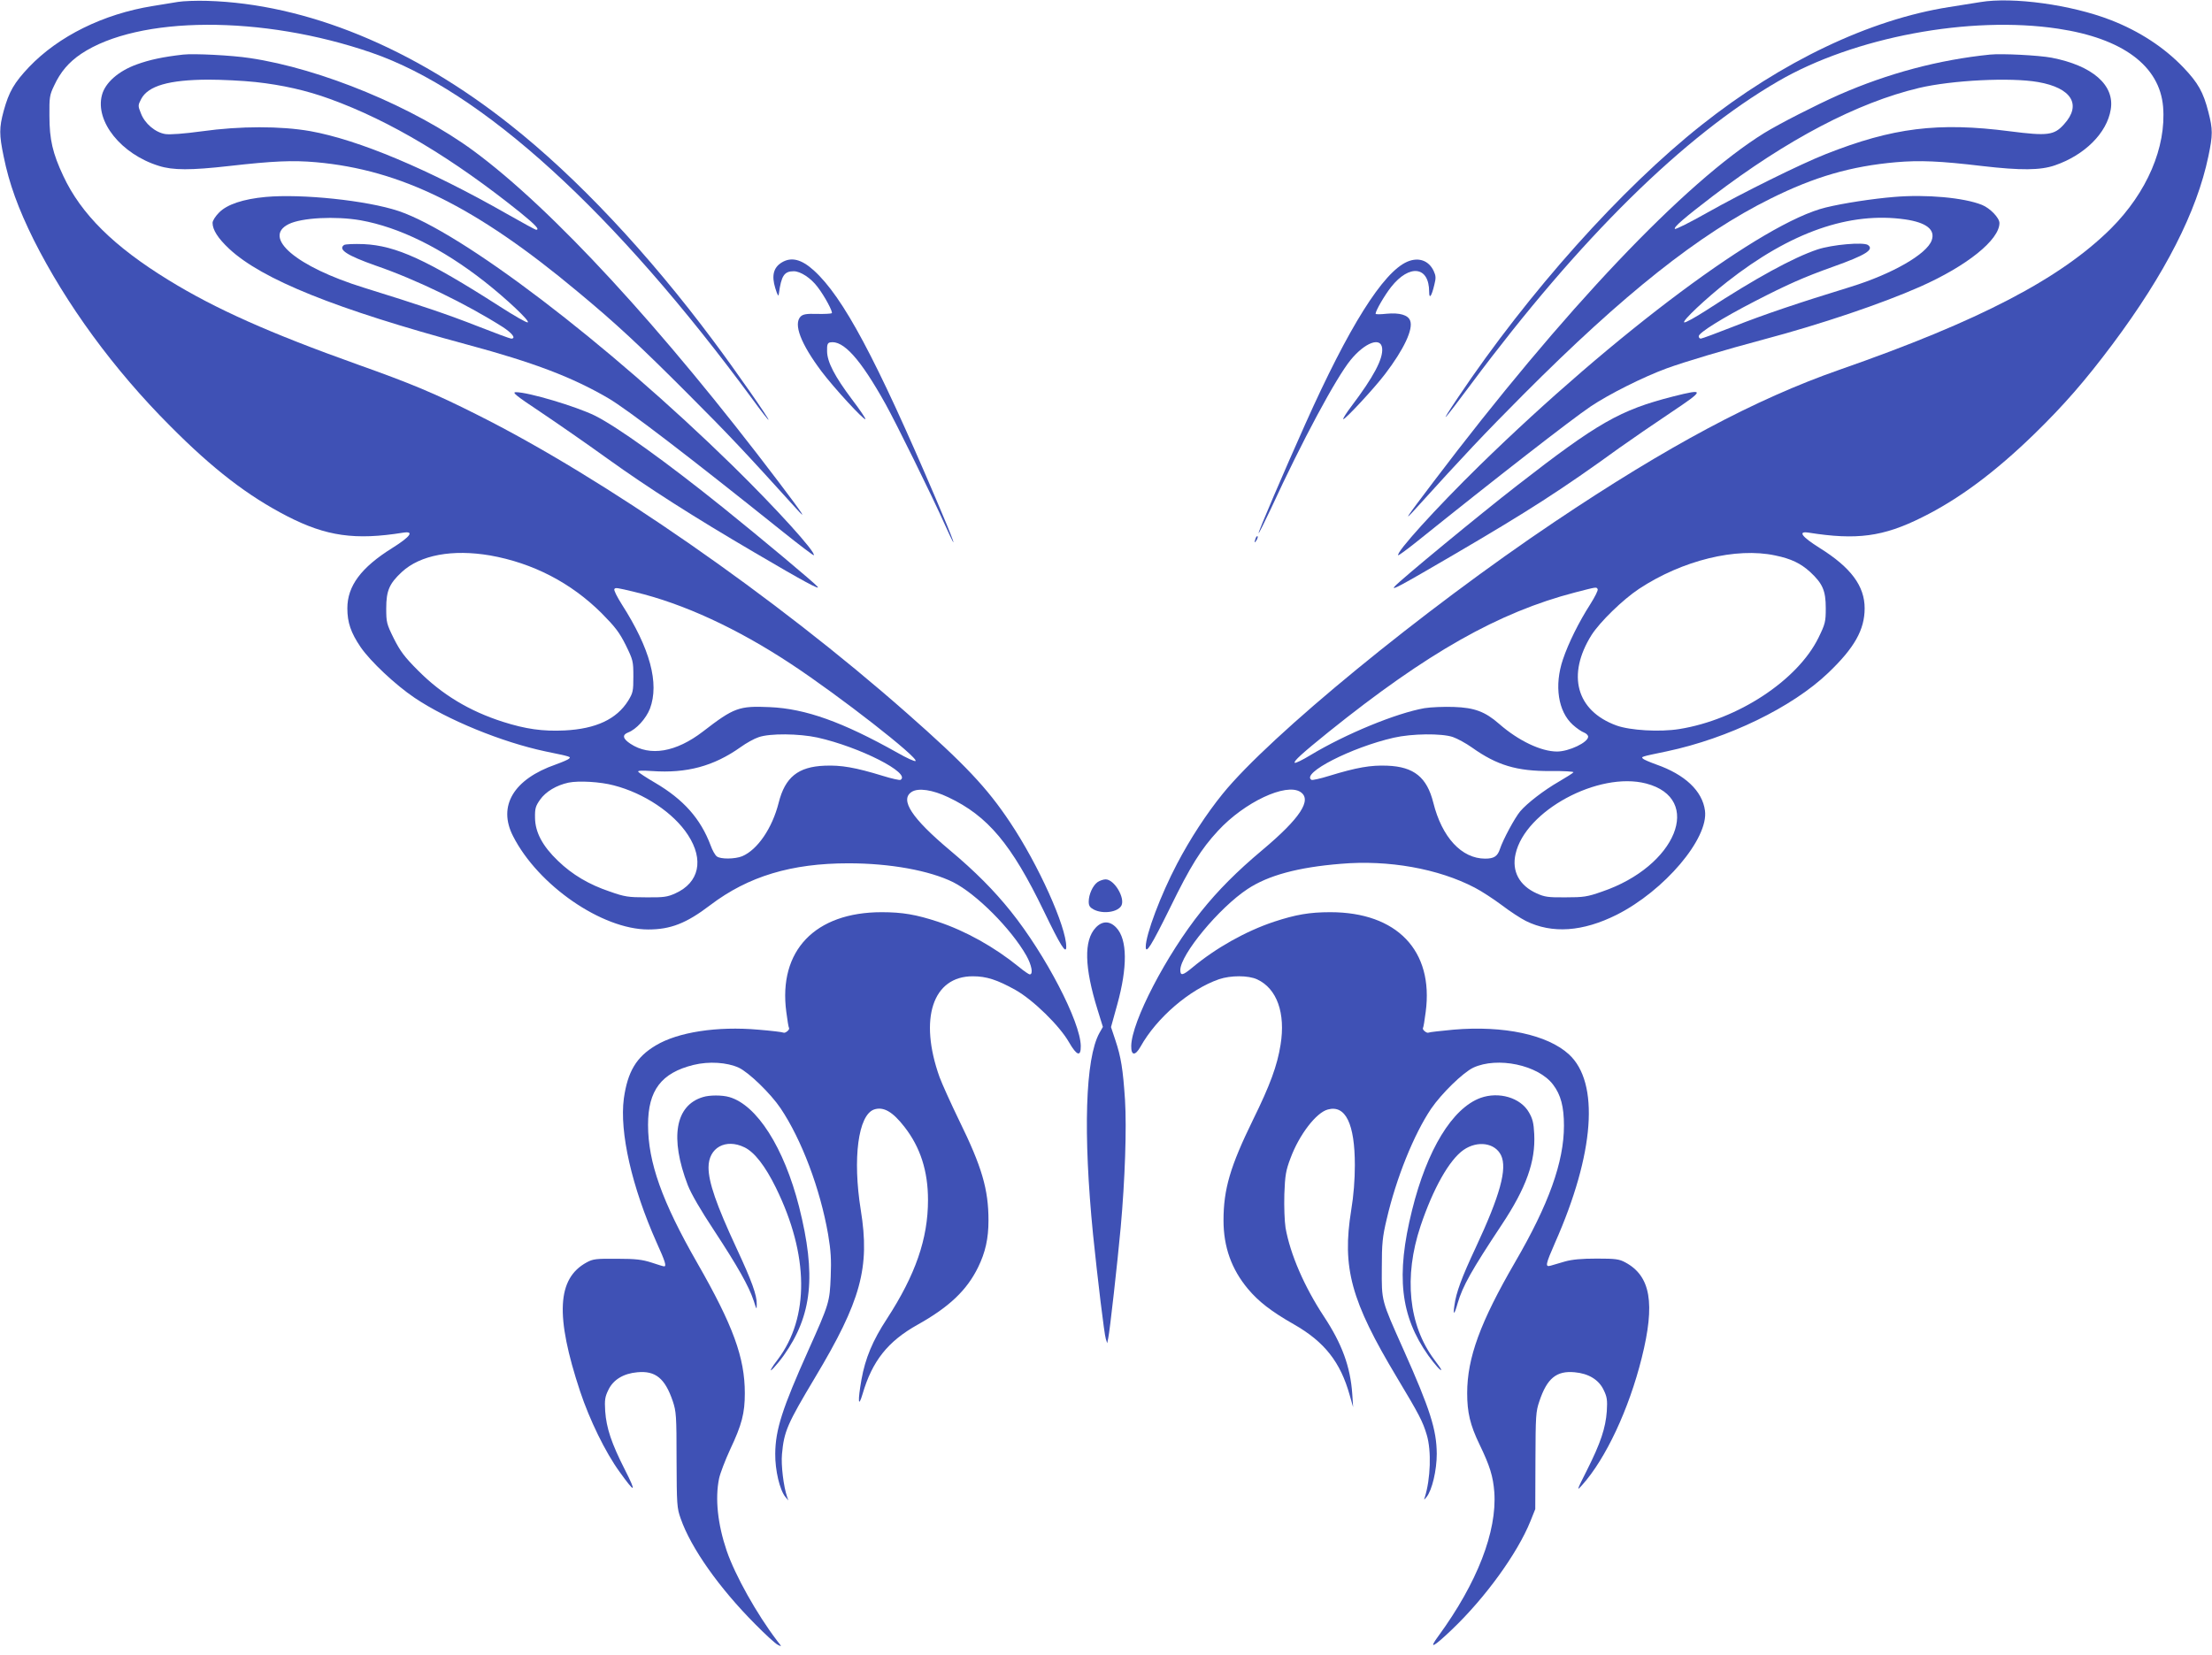
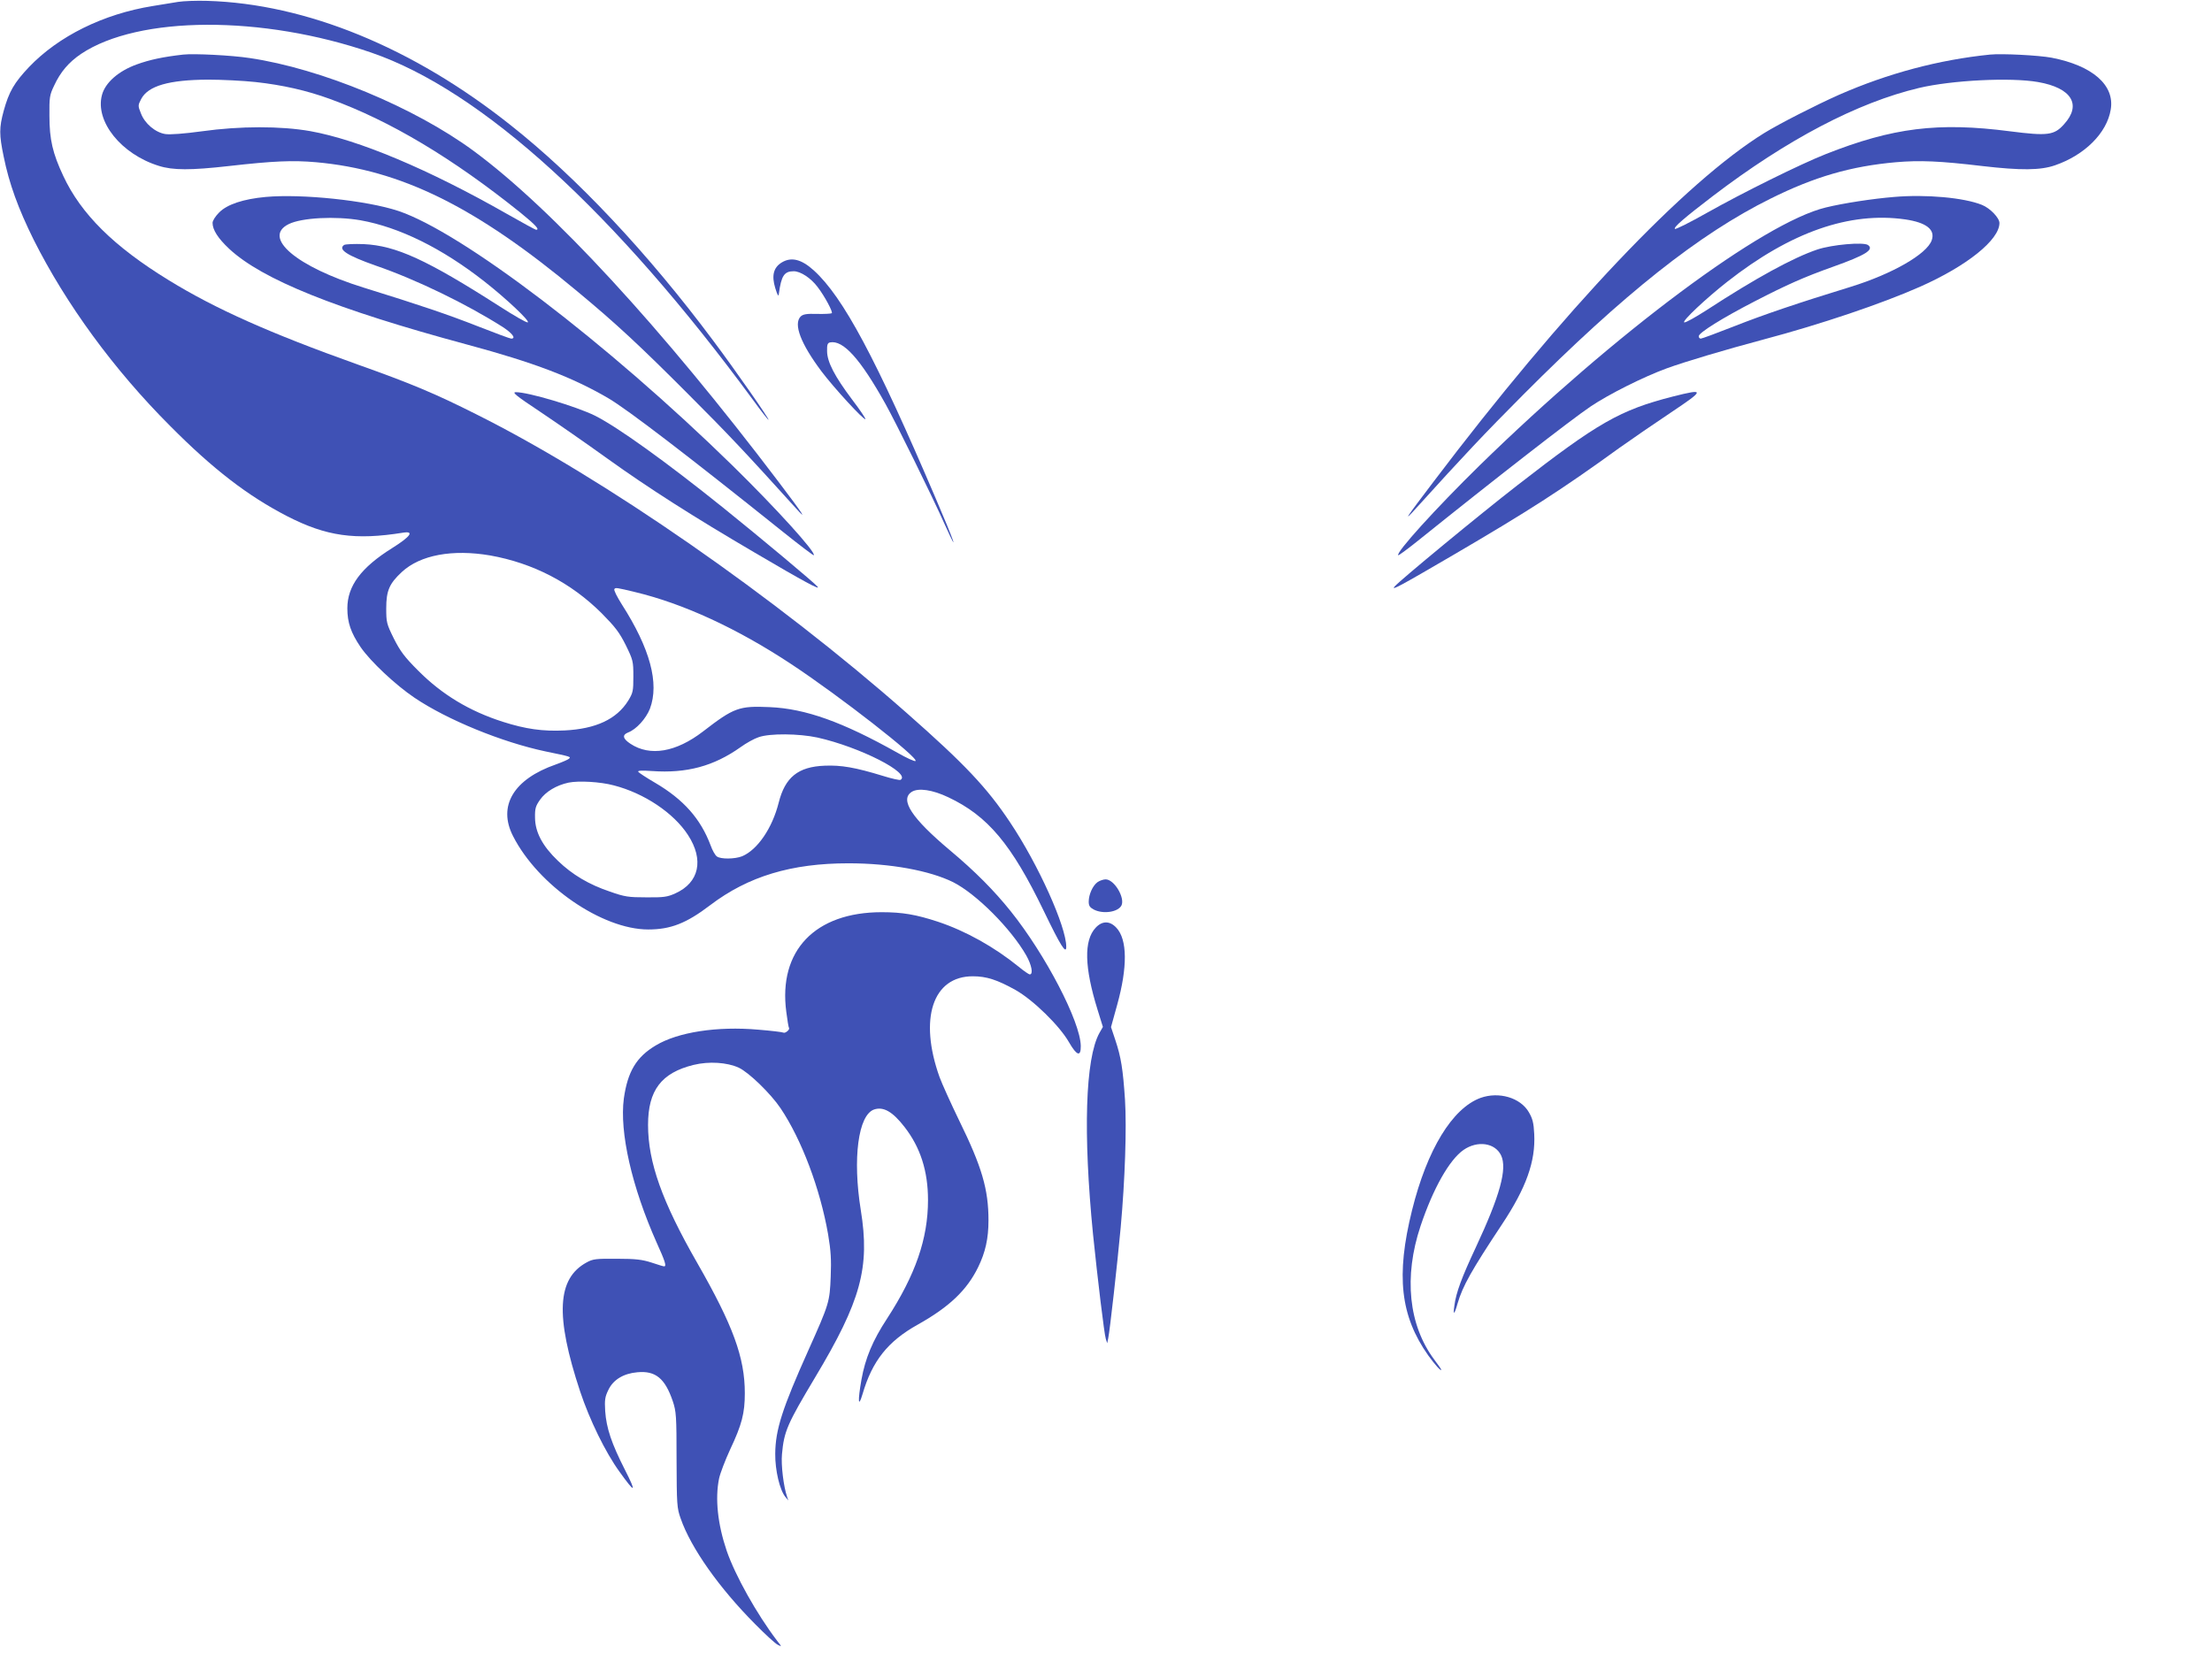
<svg xmlns="http://www.w3.org/2000/svg" version="1.0" width="1280pt" height="958pt" viewBox="0 0 1280 958" preserveAspectRatio="xMidYMid meet">
  <g transform="translate(0,958) scale(0.1,-0.1)" fill="#3f51b5" stroke="none">
    <path d="M1030 9569 c-30 -5 -96 -16 -147 -24 -285 -46 -544 -174 -715 -353 -86 -91 -116 -142 -147 -255 -26 -96 -26 -137 0 -262 32 -159 85 -303 174 -483 187 -372 463 -751 790 -1078 248 -250 450 -405 677 -522 226 -116 393 -140 672 -95 65 10 41 -23 -64 -89 -181 -113 -260 -220 -260 -349 0 -82 20 -141 77 -225 57 -83 202 -219 312 -293 190 -128 506 -257 756 -310 154 -32 149 -31 137 -43 -5 -5 -40 -20 -76 -33 -244 -85 -337 -240 -247 -415 145 -285 515 -540 782 -540 129 0 220 35 359 141 220 167 470 242 800 242 242 0 469 -42 605 -109 135 -68 336 -270 424 -425 31 -55 41 -109 20 -109 -6 0 -35 20 -65 45 -141 114 -305 206 -467 260 -125 41 -204 55 -325 55 -386 0 -599 -223 -552 -577 6 -48 13 -90 16 -94 5 -9 -23 -32 -33 -26 -5 3 -70 11 -145 17 -238 21 -465 -14 -593 -91 -113 -67 -163 -152 -185 -307 -26 -195 46 -512 190 -835 49 -108 58 -137 43 -137 -5 0 -37 10 -73 22 -53 17 -90 22 -200 22 -120 1 -139 -1 -175 -21 -172 -93 -183 -309 -38 -747 55 -165 146 -352 228 -465 91 -127 100 -124 32 10 -79 155 -108 243 -115 341 -4 65 -1 83 18 122 28 60 88 96 168 103 105 10 160 -35 205 -167 20 -60 22 -84 22 -340 1 -259 2 -279 24 -340 59 -170 223 -402 431 -611 58 -59 116 -112 130 -119 25 -13 25 -13 -4 24 -117 154 -242 377 -291 520 -52 153 -68 302 -44 418 6 29 35 105 64 168 68 144 85 210 85 326 0 206 -68 392 -276 755 -203 354 -284 582 -284 798 0 200 77 301 263 347 90 22 194 15 262 -16 59 -28 184 -149 242 -235 122 -182 229 -466 275 -730 16 -95 19 -147 15 -245 -6 -146 -8 -155 -129 -425 -151 -337 -191 -460 -192 -600 -1 -95 26 -210 59 -250 l17 -20 -7 20 c-21 60 -36 186 -30 248 12 133 31 175 191 443 266 444 319 637 265 970 -48 298 -15 550 77 582 54 18 107 -12 176 -101 92 -118 136 -256 136 -423 0 -225 -73 -434 -238 -688 -82 -125 -125 -228 -147 -351 -22 -125 -19 -169 6 -85 56 192 146 306 320 403 182 102 284 199 349 332 42 86 60 166 60 271 0 180 -38 310 -170 579 -48 99 -99 212 -113 250 -121 338 -40 585 193 584 78 0 140 -20 246 -79 103 -58 256 -208 310 -303 45 -78 69 -86 68 -21 -2 140 -204 528 -405 779 -97 121 -206 231 -354 355 -219 184 -289 291 -220 336 38 25 121 13 213 -31 228 -108 365 -271 552 -658 97 -201 130 -254 130 -207 0 116 -161 475 -325 720 -133 200 -262 337 -597 632 -762 672 -1756 1362 -2488 1728 -244 123 -381 180 -690 290 -507 181 -824 322 -1095 489 -316 194 -506 382 -609 603 -61 130 -80 210 -80 348 -1 106 1 120 27 174 37 80 85 136 156 184 332 222 1049 225 1681 7 637 -219 1408 -921 2209 -2012 45 -62 85 -113 88 -113 8 0 -188 282 -319 457 -378 507 -790 946 -1175 1250 -564 448 -1182 701 -1753 718 -63 2 -140 -1 -170 -6z m1806 -3204 c248 -44 468 -158 645 -334 79 -80 103 -111 140 -185 42 -86 44 -93 44 -181 0 -85 -2 -95 -30 -141 -67 -107 -187 -163 -368 -172 -127 -6 -225 8 -357 50 -194 62 -353 158 -491 297 -79 79 -103 112 -140 185 -42 85 -44 94 -44 175 0 102 18 143 90 210 107 99 293 133 511 96z m839 -212 c280 -67 592 -211 905 -418 280 -185 736 -541 718 -560 -4 -4 -51 17 -105 48 -317 178 -531 255 -739 264 -178 8 -207 -3 -386 -141 -156 -120 -307 -146 -420 -71 -44 29 -49 51 -14 65 48 18 104 80 127 138 55 147 1 348 -163 604 -27 43 -47 82 -43 88 6 10 12 9 120 -17z m1055 -842 c246 -55 544 -207 481 -245 -5 -3 -51 7 -102 23 -160 49 -241 63 -337 59 -154 -6 -229 -67 -266 -214 -37 -147 -122 -272 -211 -310 -42 -17 -126 -18 -147 -1 -9 6 -26 35 -36 64 -58 154 -156 265 -321 362 -50 29 -94 58 -98 64 -4 7 22 8 81 4 199 -14 356 28 511 138 33 24 80 50 105 58 65 23 233 21 340 -2z m-1178 -277 c175 -45 346 -159 429 -287 94 -144 65 -276 -73 -338 -46 -21 -68 -24 -168 -23 -103 0 -125 3 -210 33 -122 41 -218 98 -301 178 -90 86 -132 166 -133 249 -1 54 3 68 29 105 33 47 95 84 165 99 59 12 184 5 262 -16z" />
-     <path d="M11460 9568 c-30 -5 -112 -18 -182 -29 -458 -72 -968 -315 -1431 -682 -465 -368 -1002 -969 -1409 -1576 -116 -173 -96 -153 77 79 627 841 1227 1432 1775 1750 439 255 1108 381 1619 304 374 -56 588 -215 608 -452 19 -234 -93 -496 -302 -705 -292 -290 -761 -535 -1570 -817 -489 -171 -996 -442 -1650 -881 -761 -511 -1648 -1238 -1920 -1574 -94 -116 -188 -260 -264 -405 -95 -181 -181 -410 -181 -480 0 -46 32 5 140 224 119 244 180 341 278 447 153 166 394 279 477 225 69 -45 -1 -152 -220 -336 -148 -124 -257 -234 -354 -355 -202 -252 -403 -639 -405 -779 -1 -57 23 -59 54 -4 93 167 284 331 454 390 68 23 170 23 221 -1 114 -53 165 -195 135 -379 -19 -120 -61 -234 -159 -433 -132 -270 -171 -402 -171 -583 0 -153 46 -282 141 -396 61 -73 135 -131 267 -206 177 -101 269 -219 322 -409 l20 -70 -5 77 c-11 157 -59 289 -164 448 -114 173 -195 361 -222 513 -6 40 -9 121 -7 195 4 110 9 138 36 209 50 135 149 264 216 281 102 28 156 -83 156 -322 0 -84 -7 -176 -21 -260 -54 -334 -2 -525 265 -970 129 -215 149 -254 172 -331 28 -93 22 -255 -11 -361 -6 -18 -6 -18 10 1 32 40 59 155 59 250 -1 139 -38 257 -193 604 -129 289 -126 277 -125 471 0 143 4 181 28 282 55 238 157 491 257 640 60 88 184 209 244 238 140 65 376 16 462 -98 45 -59 63 -128 63 -238 0 -210 -88 -455 -283 -790 -201 -347 -277 -553 -277 -758 0 -111 17 -184 71 -296 61 -126 79 -186 86 -277 16 -228 -99 -525 -323 -832 -60 -81 -32 -68 78 37 193 184 379 441 454 627 l28 70 1 280 c1 261 2 284 23 345 44 132 99 177 204 167 80 -7 140 -43 168 -103 19 -39 22 -57 18 -122 -7 -98 -36 -185 -115 -342 -60 -119 -61 -123 -27 -85 136 152 270 438 344 735 79 316 52 474 -95 553 -35 19 -56 22 -165 22 -88 0 -143 -5 -185 -17 -33 -10 -70 -20 -82 -24 -33 -9 -30 6 26 134 228 515 258 925 80 1089 -124 114 -378 168 -669 143 -74 -7 -138 -14 -143 -17 -10 -6 -38 17 -33 26 3 4 10 46 16 94 47 354 -166 577 -552 577 -121 0 -200 -14 -325 -55 -165 -55 -337 -152 -474 -266 -55 -46 -69 -48 -69 -14 0 89 225 361 389 469 119 79 292 126 539 146 276 24 566 -28 776 -138 39 -20 109 -66 156 -101 47 -36 110 -77 140 -92 152 -75 329 -62 525 36 276 139 533 442 511 603 -15 114 -116 209 -282 267 -36 13 -71 28 -76 33 -12 12 -17 11 137 43 355 75 726 255 934 454 152 145 211 250 211 374 0 129 -79 236 -260 349 -105 66 -129 99 -64 89 277 -44 431 -24 655 88 215 106 426 264 653 485 170 166 292 306 450 517 304 407 488 767 555 1088 26 124 26 156 0 257 -29 114 -59 168 -145 258 -111 116 -255 210 -420 274 -229 89 -568 135 -754 104z m-1188 -3203 c93 -19 148 -46 203 -96 72 -67 90 -108 90 -209 0 -79 -3 -91 -42 -171 -121 -247 -468 -475 -806 -529 -112 -18 -285 -8 -364 21 -232 85 -288 293 -143 524 49 76 180 204 275 267 251 165 561 241 787 193z m-1027 -195 c4 -6 -16 -45 -43 -88 -66 -103 -126 -224 -158 -319 -51 -151 -28 -301 57 -378 22 -20 51 -40 65 -45 13 -5 24 -16 24 -24 0 -33 -111 -86 -180 -86 -92 0 -223 62 -335 160 -81 71 -143 94 -262 98 -56 2 -133 -1 -170 -7 -164 -29 -456 -149 -660 -272 -46 -28 -87 -48 -91 -44 -8 8 42 54 197 179 570 458 983 692 1426 807 128 33 122 32 130 19z m-838 -856 c26 -9 76 -36 111 -61 145 -103 259 -137 454 -136 76 1 136 -3 133 -7 -3 -5 -41 -29 -84 -54 -87 -50 -184 -125 -224 -172 -32 -38 -100 -165 -117 -217 -14 -43 -34 -57 -86 -57 -136 0 -250 123 -300 324 -37 147 -112 208 -266 214 -96 4 -177 -10 -337 -59 -51 -16 -97 -26 -102 -23 -62 38 231 188 476 244 105 24 277 26 342 4z m1118 -269 c335 -87 175 -480 -255 -626 -85 -30 -107 -33 -210 -33 -100 -1 -122 2 -168 23 -100 45 -145 128 -122 228 55 250 480 479 755 408z" />
    <path d="M1060 9264 c-116 -13 -195 -30 -269 -57 -105 -38 -182 -105 -201 -177 -41 -153 112 -343 329 -410 81 -26 185 -26 406 -1 256 29 368 34 504 22 491 -44 924 -257 1511 -747 223 -185 362 -314 645 -598 227 -227 328 -334 619 -656 72 -80 45 -39 -98 150 -675 891 -1311 1582 -1766 1917 -342 252 -882 476 -1295 537 -104 16 -324 27 -385 20z m420 -159 c154 -17 293 -48 430 -98 347 -126 710 -343 1103 -659 87 -71 112 -98 89 -98 -4 0 -79 41 -167 91 -456 260 -861 430 -1140 480 -171 30 -405 30 -627 -1 -103 -14 -183 -20 -211 -16 -58 9 -120 61 -142 121 -17 42 -17 46 2 82 40 76 160 111 388 112 77 0 201 -6 275 -14z" />
    <path d="M11515 9264 c-295 -30 -589 -108 -874 -233 -135 -60 -346 -168 -432 -221 -460 -285 -1163 -1026 -1915 -2020 -161 -212 -180 -241 -98 -150 276 305 393 429 619 656 581 583 1018 930 1430 1134 255 127 466 188 726 211 138 12 255 7 499 -22 224 -26 337 -25 421 4 172 59 301 187 323 323 24 141 -105 254 -342 300 -75 14 -287 25 -357 18z m279 -159 c194 -34 253 -131 150 -244 -57 -64 -94 -69 -313 -41 -416 54 -679 21 -1066 -132 -147 -58 -480 -223 -686 -339 -99 -56 -183 -98 -187 -94 -9 9 53 63 218 189 433 330 838 542 1195 627 191 45 531 62 689 34z" />
    <path d="M1537 8440 c-129 -12 -223 -43 -269 -90 -21 -21 -38 -47 -38 -60 0 -40 31 -89 96 -150 191 -178 616 -349 1379 -555 386 -104 608 -189 815 -310 111 -65 462 -334 1010 -773 96 -77 177 -138 179 -136 15 15 -218 272 -470 519 -729 713 -1567 1351 -1934 1474 -184 61 -558 100 -768 81z m549 -135 c224 -40 471 -161 718 -355 125 -98 265 -230 250 -236 -7 -3 -81 40 -165 94 -420 269 -597 350 -784 359 -56 2 -106 0 -114 -5 -37 -26 18 -61 182 -119 236 -81 525 -222 735 -355 57 -37 80 -68 50 -68 -6 0 -93 32 -192 71 -173 68 -335 123 -661 224 -390 121 -590 291 -434 368 75 37 270 47 415 22z" />
    <path d="M10960 8440 c-122 -10 -293 -36 -395 -61 -361 -87 -1216 -724 -2004 -1494 -252 -247 -485 -504 -470 -519 2 -2 49 32 104 76 463 372 899 711 1009 785 107 72 307 172 441 221 104 38 339 108 560 167 332 88 686 208 905 305 273 121 460 272 460 369 0 30 -54 86 -101 105 -104 42 -323 62 -509 46z m65 -130 c122 -18 175 -59 153 -121 -28 -80 -229 -195 -468 -269 -303 -93 -504 -161 -676 -229 -99 -39 -186 -71 -192 -71 -7 0 -12 6 -12 14 0 20 136 105 324 202 188 97 285 140 453 200 188 67 240 99 202 126 -27 18 -208 2 -292 -26 -140 -47 -356 -165 -643 -352 -64 -41 -121 -73 -128 -70 -15 6 125 138 250 236 366 287 707 406 1029 360z" />
    <path d="M4524 8061 c-48 -29 -60 -76 -38 -148 14 -45 19 -52 21 -33 14 104 31 130 86 130 39 0 99 -39 138 -91 41 -53 91 -147 82 -152 -5 -3 -43 -5 -85 -4 -62 2 -81 -2 -95 -15 -43 -44 1 -158 121 -318 70 -93 245 -284 254 -276 2 3 -32 54 -77 113 -100 133 -145 218 -145 281 -1 37 3 47 17 50 76 15 175 -94 322 -358 59 -106 264 -521 345 -702 83 -184 51 -90 -54 154 -348 815 -537 1169 -707 1323 -72 65 -130 79 -185 46z" />
-     <path d="M8143 8065 c-140 -61 -338 -376 -590 -940 -125 -279 -274 -627 -270 -631 2 -2 34 62 72 143 181 393 376 756 461 860 83 101 175 135 182 67 6 -61 -49 -165 -179 -337 -28 -37 -49 -70 -46 -73 7 -7 179 178 242 261 109 143 164 260 145 309 -12 33 -61 47 -137 40 -35 -4 -63 -4 -63 0 0 17 52 107 90 155 106 134 220 120 220 -28 0 -45 14 -27 30 41 10 39 9 52 -4 80 -29 61 -88 81 -153 53z" />
    <path d="M3125 7197 c94 -63 270 -185 392 -273 237 -170 494 -334 849 -542 287 -169 383 -220 365 -198 -20 24 -325 279 -546 457 -332 267 -611 467 -742 533 -108 53 -384 136 -458 136 -24 0 0 -20 140 -113z" />
    <path d="M9681 7285 c-306 -78 -434 -151 -902 -515 -214 -166 -683 -553 -709 -585 -22 -26 27 0 335 180 438 256 634 382 965 622 69 49 204 142 300 206 196 131 197 139 11 92z" />
-     <path d="M7266 6465 c-9 -26 -7 -32 5 -12 6 10 9 21 6 23 -2 3 -7 -2 -11 -11z" />
    <path d="M6351 4474 c-28 -20 -51 -72 -51 -113 0 -24 7 -34 30 -46 53 -27 138 -15 159 23 23 44 -41 152 -91 152 -13 0 -34 -7 -47 -16z" />
    <path d="M6340 4210 c-69 -74 -65 -229 11 -474 l31 -100 -20 -35 c-82 -148 -95 -580 -37 -1166 26 -253 65 -579 74 -605 l8 -25 6 30 c9 41 53 433 72 640 25 277 35 574 25 739 -12 179 -23 247 -56 346 l-25 75 36 130 c60 217 59 377 -5 445 -38 41 -82 41 -120 0z" />
-     <path d="M4068 3230 c-161 -48 -193 -236 -88 -510 20 -51 74 -144 152 -262 136 -207 202 -324 229 -406 17 -54 18 -55 18 -21 1 52 -28 133 -117 324 -117 252 -162 382 -162 468 0 114 99 169 208 116 58 -28 120 -108 182 -234 191 -389 195 -750 10 -995 -15 -19 -31 -42 -35 -50 -21 -36 29 17 70 74 165 233 189 464 89 861 -87 342 -244 589 -404 635 -41 12 -114 12 -152 0z" />
    <path d="M8567 3225 c-163 -60 -309 -299 -396 -650 -94 -378 -68 -612 94 -841 39 -54 75 -94 75 -82 0 2 -18 29 -41 59 -148 199 -177 478 -79 772 73 218 167 384 249 441 81 56 182 41 217 -31 37 -78 -6 -233 -146 -533 -82 -175 -114 -261 -124 -337 -9 -60 0 -54 19 14 29 99 80 190 255 454 142 214 196 366 188 525 -3 65 -10 90 -31 126 -49 85 -174 121 -280 83z" />
  </g>
</svg>